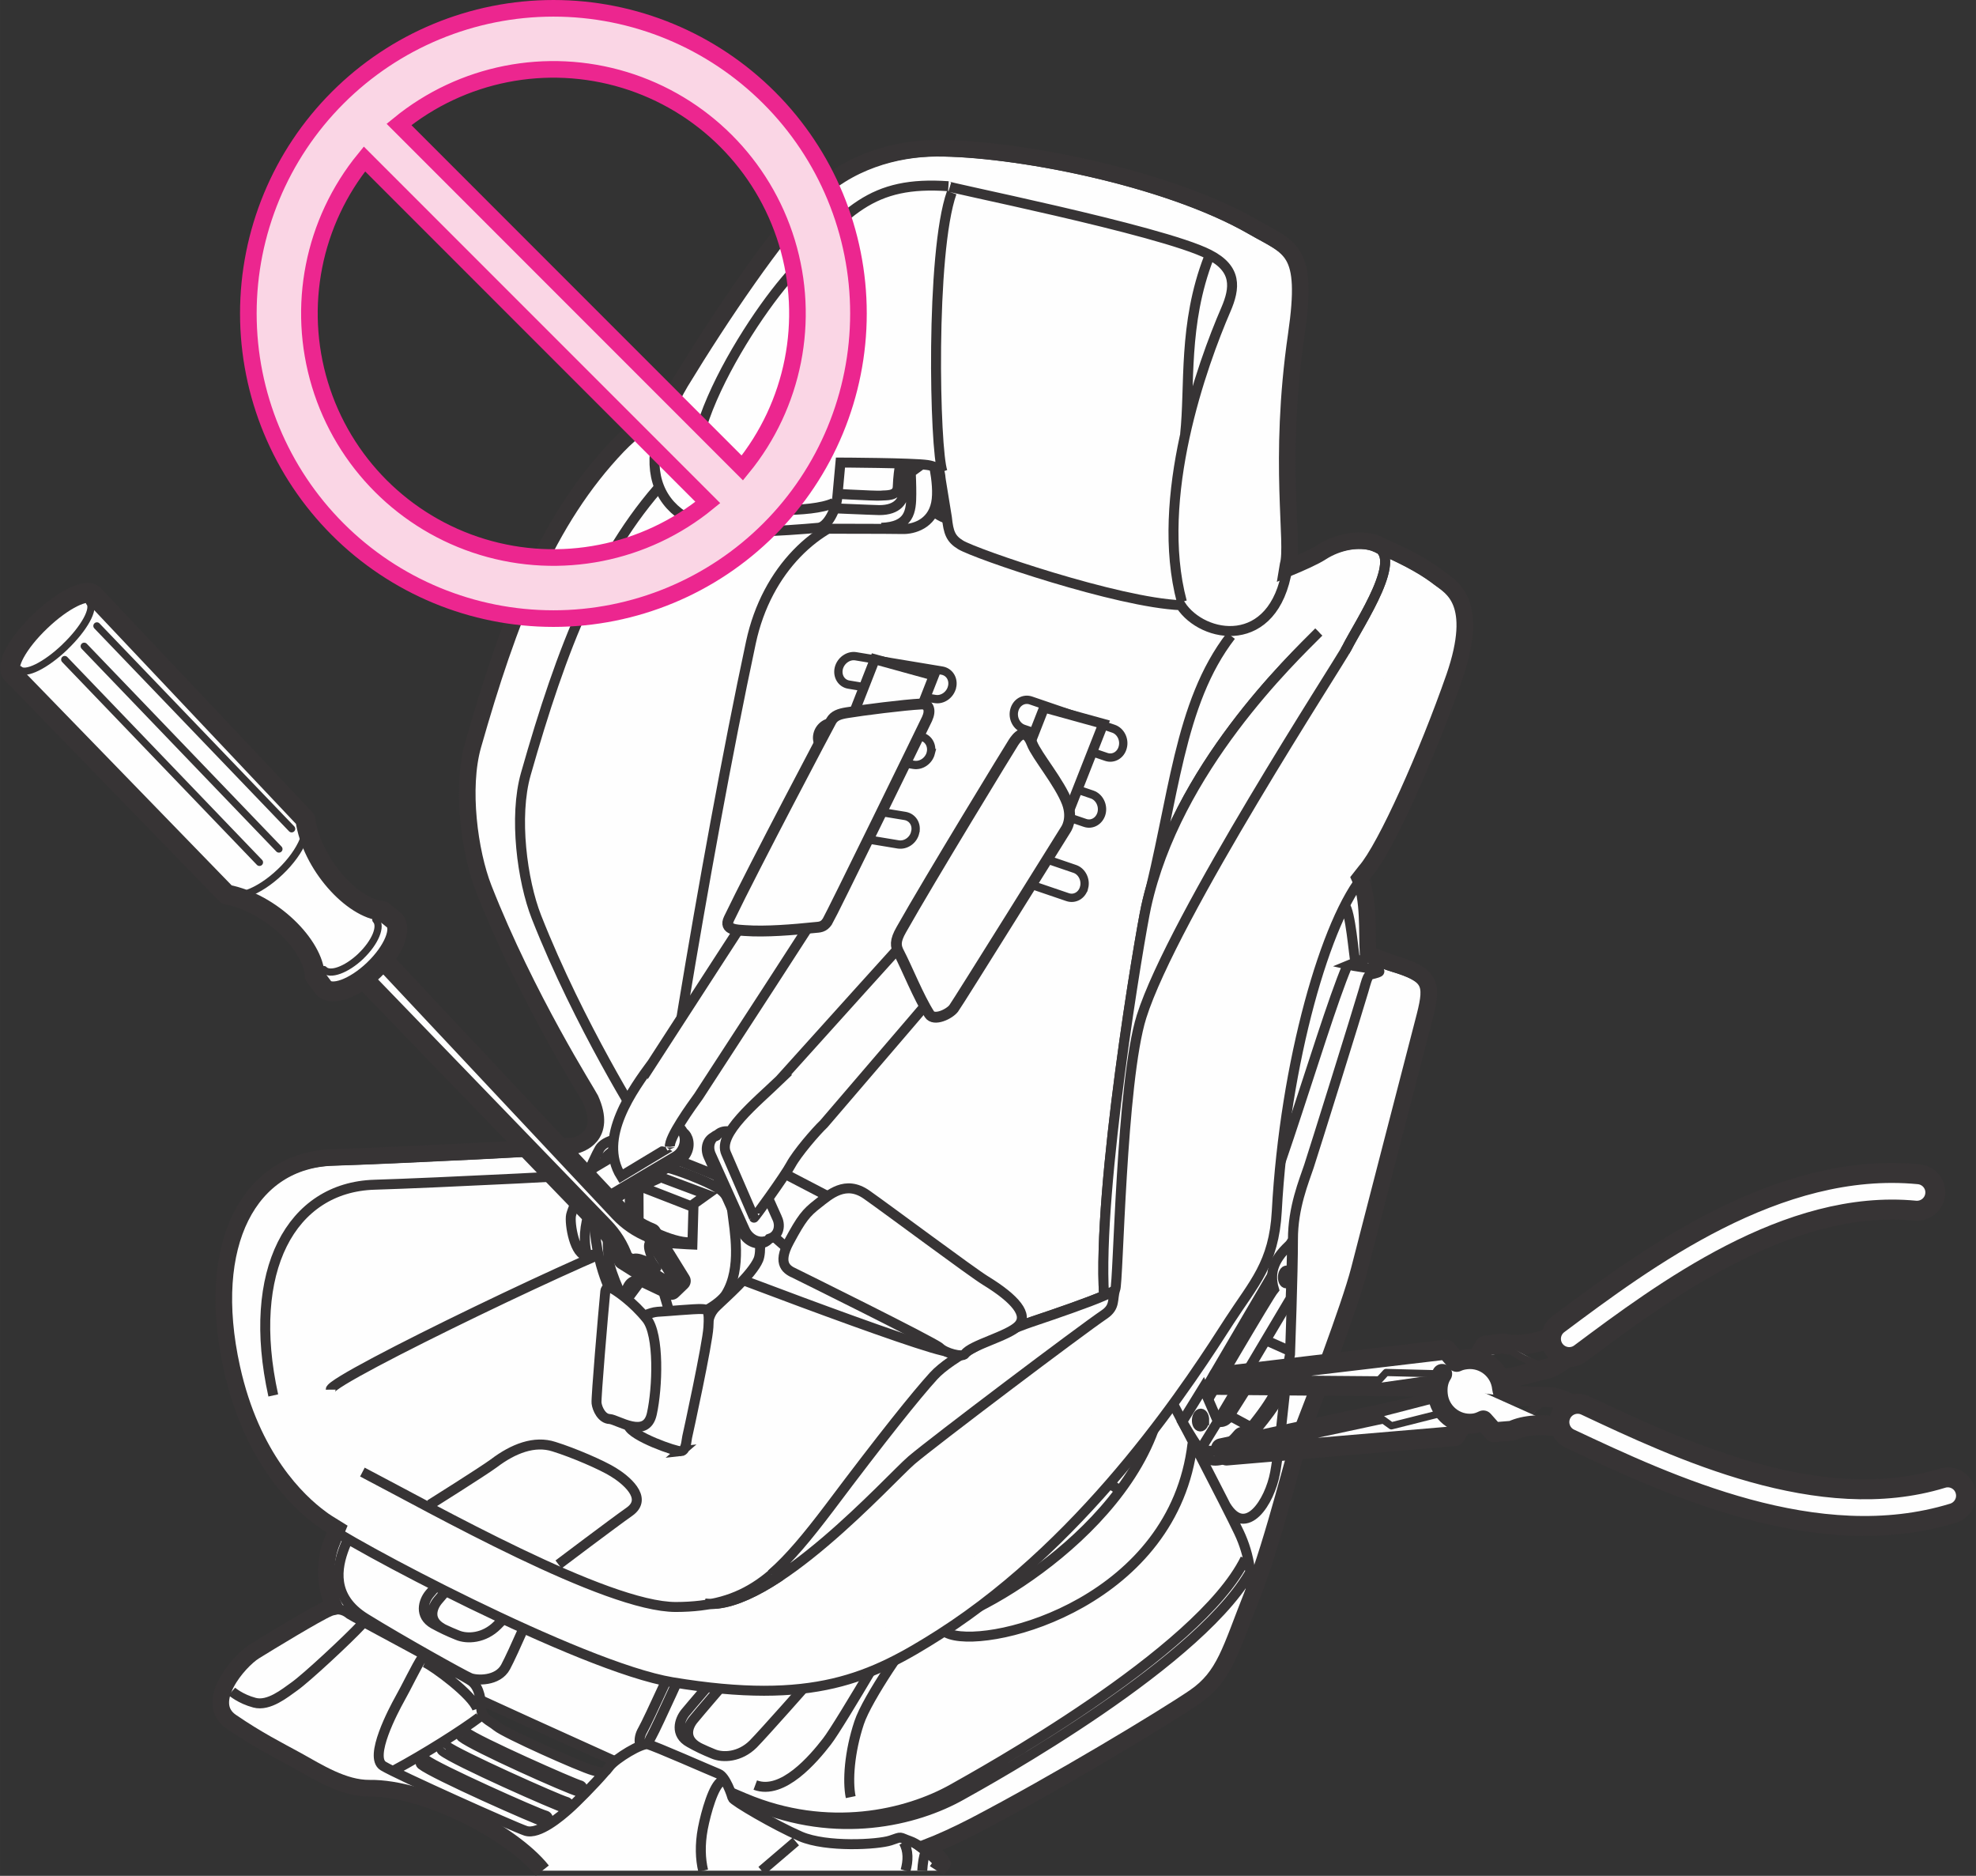
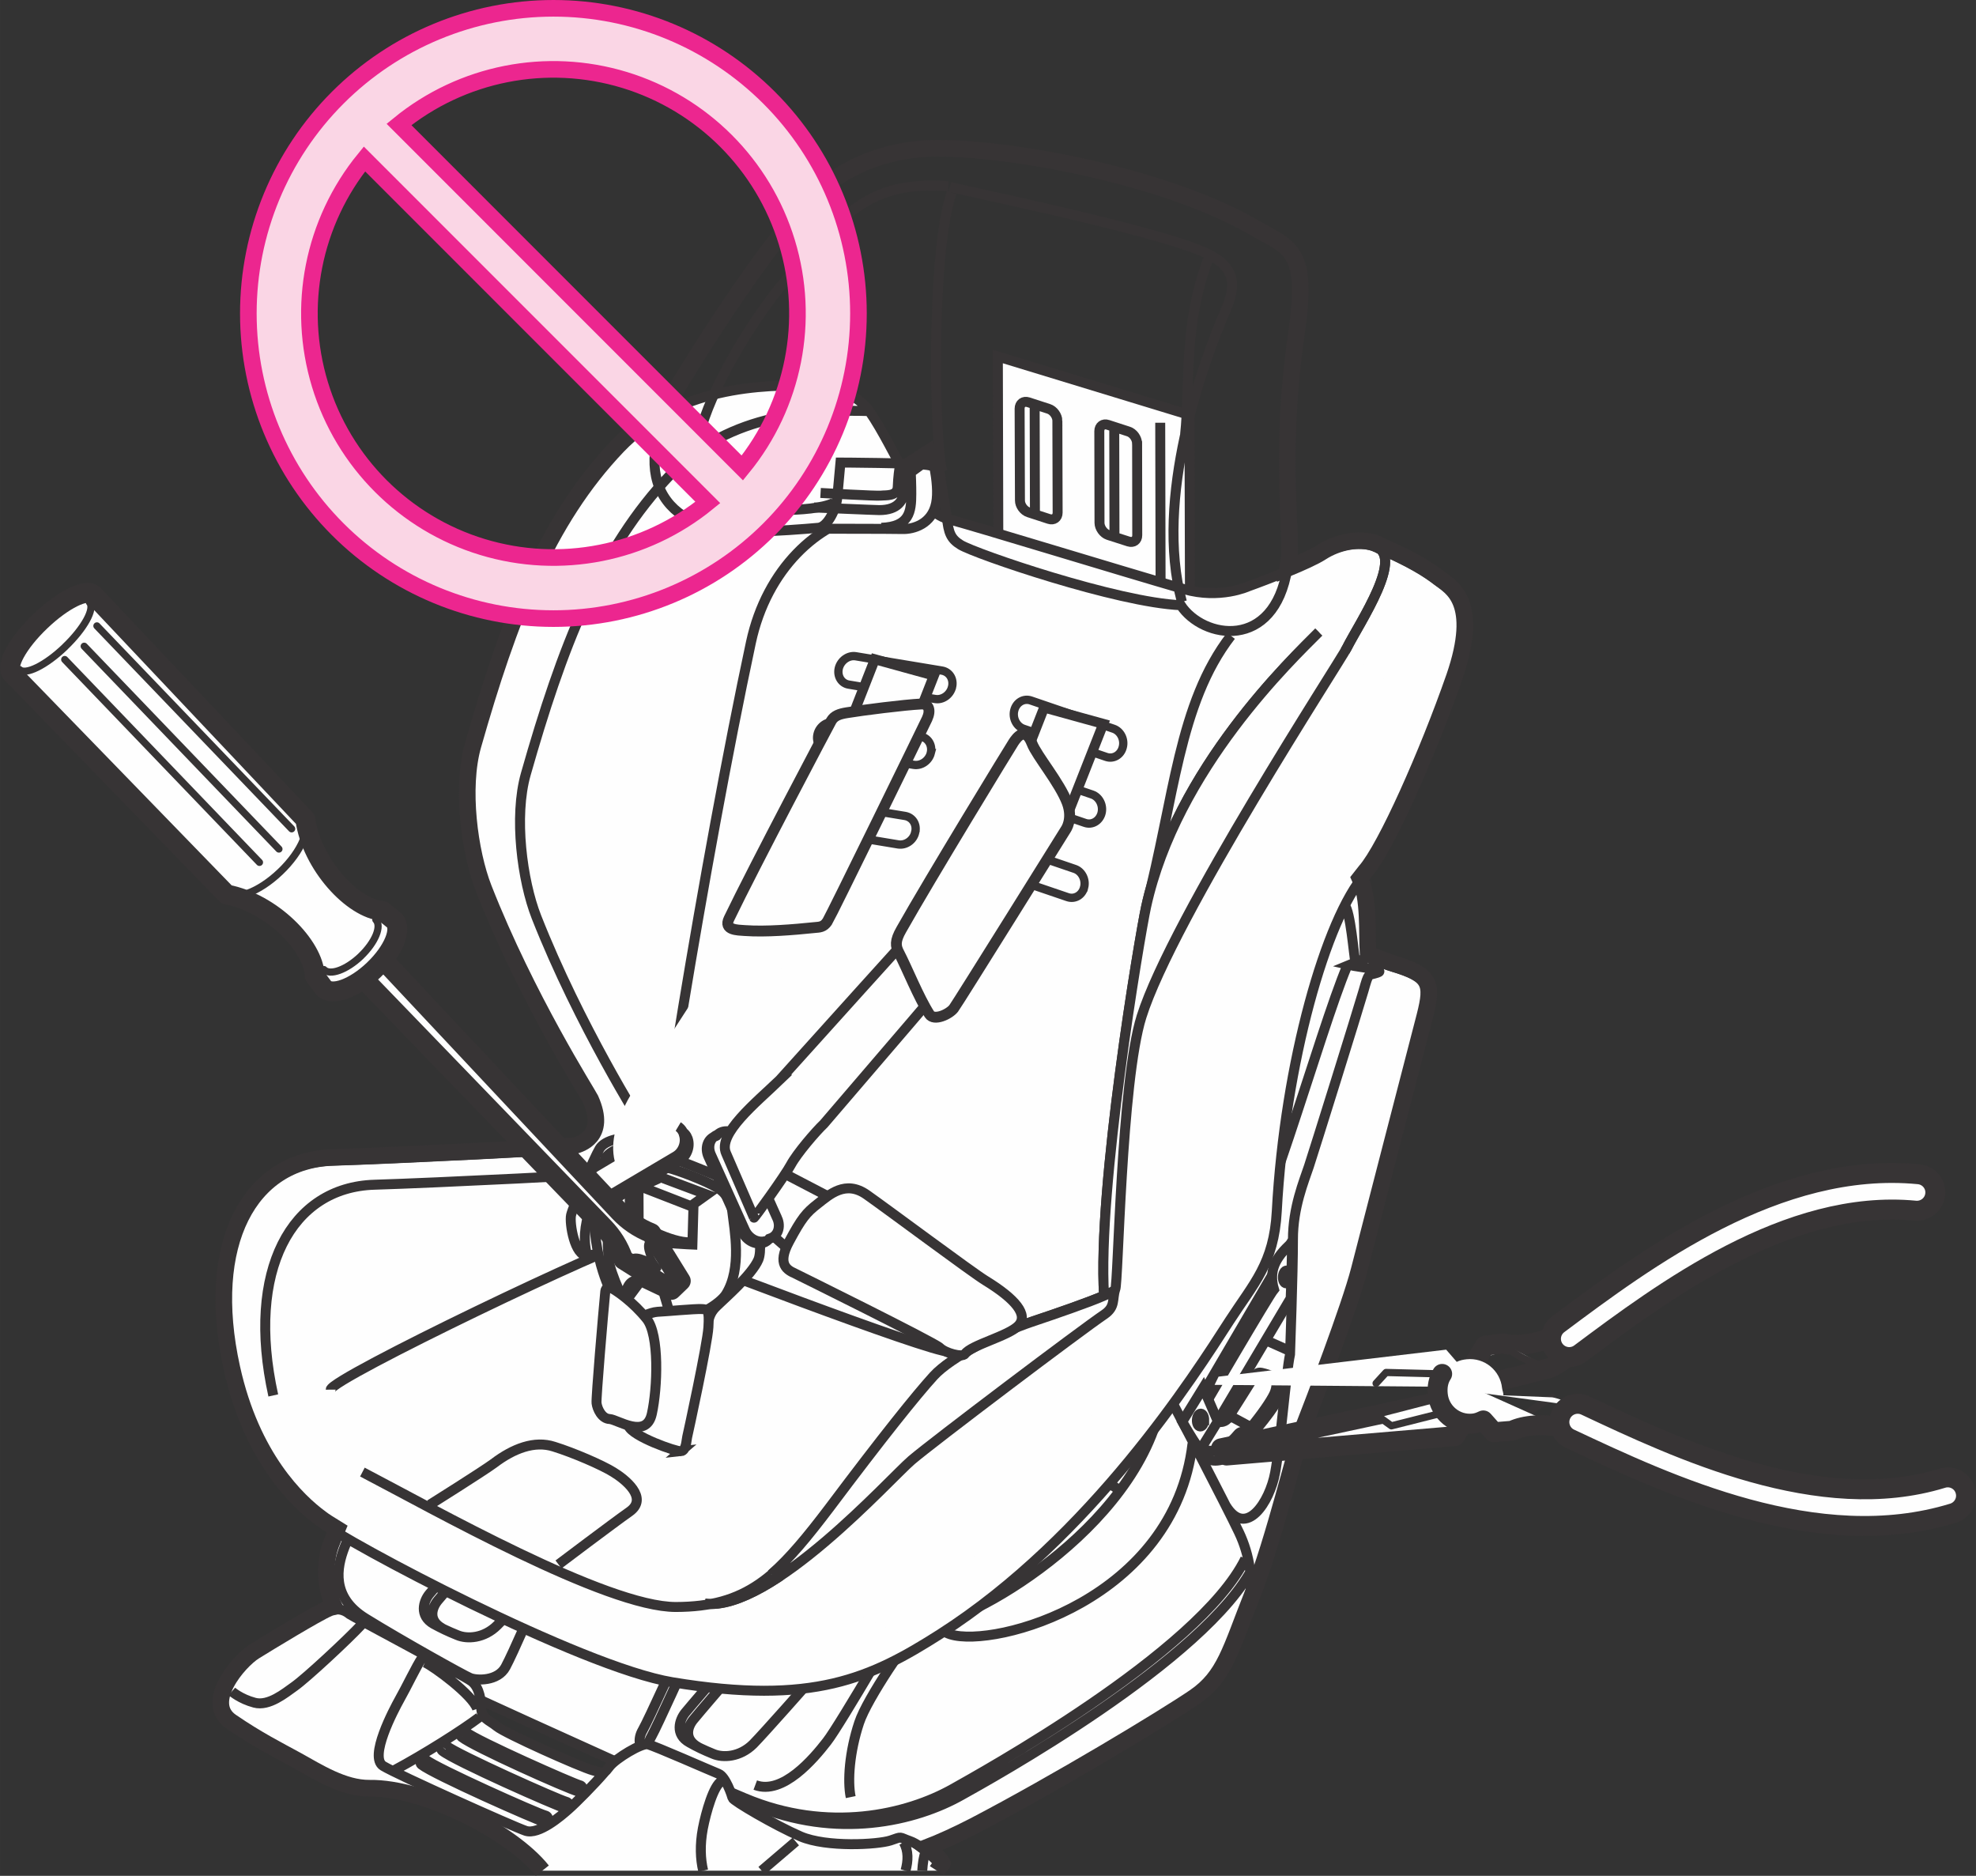
<svg xmlns="http://www.w3.org/2000/svg" xml:space="preserve" width="20.988mm" height="19.92mm" version="1.1" style="shape-rendering:geometricPrecision; text-rendering:geometricPrecision; image-rendering:optimizeQuality; fill-rule:evenodd; clip-rule:evenodd" viewBox="0 0 1034.94 982.28">
  <rect x="0" y="0" width="1034.94" height="982.28" fill="#333333" stroke="none" />
  <defs>
    <style type="text/css">
   
    .str0 {stroke:#373435;stroke-width:5.22;stroke-miterlimit:4}
    .str2 {stroke:#373435;stroke-width:4.35;stroke-miterlimit:4}
    .str6 {stroke:#373435;stroke-width:5.69;stroke-miterlimit:4}
    .str1 {stroke:#373435;stroke-width:8.7;stroke-miterlimit:4}
    .str7 {stroke:#EC268F;stroke-width:8.7;stroke-miterlimit:4}
    .str3 {stroke:#373435;stroke-width:10.44;stroke-linecap:round;stroke-linejoin:round;stroke-miterlimit:4}
    .str5 {stroke:#373435;stroke-width:3.76;stroke-linecap:round;stroke-linejoin:round;stroke-miterlimit:4}
    .str4 {stroke:#373435;stroke-width:3.78;stroke-linecap:round;stroke-linejoin:round;stroke-miterlimit:4}
    .fil1 {fill:none;fill-rule:nonzero}
    .fil0 {fill:#FEFEFE;fill-rule:nonzero}
    .fil2 {fill:#FAD6E5;fill-rule:nonzero}
   
  </style>
  </defs>
  <g id="Слой_x0020_1">
    <path class="fil0" d="M622.99 217.31l-100.36 -30.61 0.33 130.8c0,0 64.75,20.77 76.51,24.7 11.8,4.02 23.83,-10.28 23.83,-10.28l-0.31 -114.61z" />
    <path class="fil1 str0" d="M622.99 217.31l-100.36 -30.61 0.33 130.8c0,0 64.75,20.77 76.51,24.7 11.8,4.02 23.83,-10.28 23.83,-10.28l-0.31 -114.61zm-69.18 3.08c-0.02,-2.64 -2.07,-5.48 -4.54,-6.28l-10.7 -3.48c-2.47,-0.8 -4.54,0.68 -4.54,3.36l0.17 48.04c-0.02,2.65 2.04,5.45 4.54,6.25l10.66 3.48c2.49,0.8 4.54,-0.64 4.54,-3.32l-0.14 -48.05zm-11.9 -7.73l0.14 56.29m53.51 -36.74c-0.05,-2.68 -2.07,-5.52 -4.61,-6.28l-10.66 -3.46c-2.51,-0.85 -4.51,0.68 -4.52,3.27l0.1 48.08c0.03,2.59 2.05,5.48 4.56,6.32l10.67 3.43c2.55,0.8 4.56,-0.68 4.54,-3.31l-0.07 -48.04zm-11.97 -7.76l0.12 56.28m23.96 -59.36l0.26 115.06" />
    <path class="fil0" d="M372.19 679.84l-175.23 78.58c-9.37,15.15 -20.65,43.7 -23.74,51.33 -5.53,13.87 -4.3,40.69 22.51,54.33 26.76,13.74 221.21,101.12 237.89,107.65 16.61,6.42 34.06,7.95 76.23,-14.04 42.83,-22.3 99.59,-56.49 115.49,-67.33 15.86,-10.91 18.75,-24.62 30.2,-53.6 11.5,-28.98 22.93,-78.14 27.26,-88.98 4.31,-10.82 23.71,-61.55 28.74,-81.04 4.99,-19.56 29.71,-115.04 34.36,-133.15 4.38,-17.05 3.17,-21.52 -16.68,-27.43 -0.75,-0.16 -9.69,-3.32 -13.06,-5.04 -0.87,-15.19 2.09,-43.69 -12.77,-47.32 -68.78,-16.82 -218.68,-7.05 -218.68,-7.05l-112.5 233.09z" />
    <path class="fil1 str0" d="M372.19 679.84l-175.23 78.58c-9.37,15.15 -20.65,43.7 -23.74,51.33 -5.53,13.87 -4.3,40.69 22.51,54.33 26.76,13.74 221.21,101.12 237.89,107.65 16.61,6.42 34.06,7.95 76.23,-14.04 42.83,-22.3 99.59,-56.49 115.49,-67.33 15.86,-10.91 18.75,-24.62 30.2,-53.6 11.5,-28.98 22.93,-78.14 27.26,-88.98 4.31,-10.82 23.71,-61.55 28.74,-81.04 4.99,-19.56 29.71,-115.04 34.36,-133.15 4.38,-17.05 3.17,-21.52 -16.68,-27.43 -0.75,-0.16 -9.69,-3.32 -13.06,-5.04 -0.87,-15.19 2.09,-43.69 -12.77,-47.32 -68.78,-16.82 -218.68,-7.05 -218.68,-7.05l-112.5 233.09zm343.19 -178.12l-8.72 3.6c5.1,1.2 19.83,2.39 14.77,4.04 -5.08,1.72 -4.4,-0.59 -7.29,9.51 -2.96,10.2 -26.04,84.23 -28.58,91.85 -2.51,7.6 -8.44,21.59 -8.37,38.41 0.03,16.96 -1.53,60.09 -1.53,60.09 -2.13,10.07 -4.96,46.54 -7.8,61.92 -2.82,15.36 -15.22,34.62 -25.83,17.36m35.16 -139.36l-57.32 97.85m85.71 -241.18c-14.7,34.65 -45.07,147.14 -64.24,170.48m-31.78 50.09c1.93,2.55 33.61,63.82 39.32,75.95 5.76,12.11 7.72,25.73 5.18,38.17m-44.5 -114.12c-7.79,70.35 -99.02,121.47 -119.63,123.42 -6.58,0.59 -13.4,-9.77 -13.4,-9.77 0,0 -36.46,63.07 -43.45,71.95 -6.99,9.03 -23.14,28.13 -37.51,22.77m229.02 -178.83c-9.67,81.81 -103.47,107.21 -126.77,99.92 -5.71,-1.8 -11.15,-7.27 -11.15,-7.27m165.57 -32.32c-24.36,49.54 -140.32,113.18 -153.14,120.45 -24.09,13.57 -65.48,23.36 -109.04,4.94 -19.61,-8.36 -45.28,-18.99 -50.4,-22.32 -5.08,-3.36 -5.93,-8.47 -3.01,-13.46 2.99,-5.17 19.39,-41.49 19.39,-41.49m300.73 -44.78c-24.42,49.54 -140.26,113.24 -153.16,120.45 -24.04,13.59 -65.46,23.48 -109.07,4.94 -19.57,-8.31 -45.28,-18.89 -50.36,-22.28 -5.04,-3.38 -5.91,-8.42 -2.95,-13.48 2.92,-5.13 19.33,-41.53 19.33,-41.53m-167.11 -87.19c0,0 -9.34,20.42 -13.05,29.78 -4.1,10.63 -7.03,26.03 11,37.18 18.6,11.51 51.65,29.94 54.85,31.21 3.22,1.34 14.42,1.93 18.56,-5.79 4.14,-7.71 14.69,-32.37 14.69,-32.37m-38.99 -24.11c0,0 -12.35,14.37 -15.61,18.27 -3.13,3.76 -5.46,11.36 2.17,15.69 4.07,2.21 7.45,3.86 12.53,5.9 5.03,2.12 13.9,1.76 20.84,-5.19 5.95,-5.88 17.71,-19.03 17.71,-19.03m-33.21 -12.19c0,0 -12.33,14.32 -15.6,18.22 -3.15,3.81 -5.31,10.37 2.28,14.59m142.82 25.96c0,0 -12.3,14.27 -15.53,18.21 -3.12,3.85 -5.5,11.42 2.14,15.61 4.05,2.31 7.43,3.92 12.53,6 5.04,2.15 13.95,1.74 20.91,-5.17 5.85,-5.95 29.52,-32.77 29.52,-32.77m-45.11 1.51c0,0 -12.33,14.32 -15.57,18.28 -3.19,3.74 -5.36,10.3 2.28,14.55m140.6 -102.86c10.99,3.62 20.06,5.88 23.43,6.07 3.41,0.21 9.13,3.17 9.55,6.28m-1.65 2.15c0,0 -9.55,-5.22 -12.73,-6.1 -3.15,-0.89 -6.52,-2.28 -9.26,0.92 -2.75,3.11 -22.41,27.26 -22.41,27.26m92.44 -68.68c-2.52,-2.11 -21.38,-13.06 -24.13,-14.11 -2.75,-1.08 -13.99,-5.08 -19.21,-3.57m-61.39 90.32c-4.53,5.08 -26.58,36.48 -30.9,49.63 -5.06,15.27 -6.14,30.46 -4.4,38.9m229.58 -233.8l-11.74 -5.24" />
    <path class="fil0" d="M667.26 675.16c-2.7,-9.19 0.1,-16.34 9.51,-24.49 0,0 -0.63,29.7 -0.81,29.23l-40.57 68.26 -5.24 -10.91c0,0 34.18,-58.57 37.11,-62.09z" />
    <path class="fil1 str0" d="M667.26 675.16c-2.7,-9.19 0.1,-16.34 9.51,-24.49 0,0 -0.63,29.7 -0.81,29.23l-40.57 68.26 -5.24 -10.91c0,0 34.18,-58.57 37.11,-62.09z" />
    <path class="fil0" d="M643.36 742.3c0,0 12.63,-19.92 13.65,-21.64 1.08,-1.63 2.11,-2.31 4.42,-1.63 2.33,0.64 2.56,0.64 4.91,1.63 2.33,1.08 5.5,6.75 2.57,12.84 -2.97,6.19 -17.1,22.51 -20.69,26.34 -3.57,3.79 -11.16,6.37 -15.22,4.31 -3.97,-2.21 -13.76,-19.7 -13.76,-19.7l10.96 -17.76 7.74 17.83c4.09,0.78 5.41,-2.22 5.41,-2.22z" />
    <path class="fil1 str0" d="M643.36 742.3c0,0 12.63,-19.92 13.65,-21.64 1.08,-1.63 2.11,-2.31 4.42,-1.63 2.33,0.64 2.56,0.64 4.91,1.63 2.33,1.08 5.5,6.75 2.57,12.84 -2.97,6.19 -17.1,22.51 -20.69,26.34 -3.57,3.79 -11.16,6.37 -15.22,4.31 -3.97,-2.21 -13.76,-19.7 -13.76,-19.7l10.96 -17.76 7.74 17.83c4.09,0.78 5.41,-2.22 5.41,-2.22zm23.38 -20.65c2.28,1.09 2.26,4.65 0.63,8.24 -1.79,3.87 -6.94,11.22 -12.16,17.47 -3.22,3.76 -4.77,1.08 -6.98,3.79 -7.58,9.17 -16.66,11.29 -21.41,4.86m28.39 -8.65l-10.59 -5.72m-15.05 16.07l7.81 -12.66" />
    <path class="fil0" d="M630.71 743.72c0.03,-1.84 -0.72,-3.41 -1.78,-3.48 -1.05,0 -1.97,1.43 -2.05,3.32 -0.1,1.83 0.66,3.39 1.76,3.43 1.05,0.05 1.93,-1.39 2.07,-3.27z" />
    <path class="fil1 str0" d="M630.71 743.72c0.03,-1.84 -0.72,-3.41 -1.78,-3.48 -1.05,0 -1.97,1.43 -2.05,3.32 -0.1,1.83 0.66,3.39 1.76,3.43 1.05,0.05 1.93,-1.39 2.07,-3.27z" />
    <path class="fil0" d="M675.75 668.78c0.07,-1.88 -0.73,-3.39 -1.78,-3.48 -1.06,-0.05 -1.96,1.44 -2.05,3.3 -0.08,1.9 0.7,3.45 1.79,3.45 1.04,0.07 1.98,-1.38 2.03,-3.27z" />
    <path class="fil1 str0" d="M675.75 668.78c0.07,-1.88 -0.73,-3.39 -1.78,-3.48 -1.06,-0.05 -1.96,1.44 -2.05,3.3 -0.08,1.9 0.7,3.45 1.79,3.45 1.04,0.07 1.98,-1.38 2.03,-3.27z" />
    <path class="fil0" d="M714.82 457.8c-20.18,23.14 -41.91,98.41 -46.1,176.52 -1.48,27.38 -12.06,37.69 -24.79,57.35 -17.9,27.82 -71.93,113.07 -151.54,164.01 -36.12,22.98 -66.33,37.49 -140.27,25.22 -48.2,-8 -171.18,-73.5 -184.49,-84.21 -12.13,-8.93 -36.17,-31.71 -46.48,-78.59 -14.49,-65.32 9.29,-109.01 53.02,-110.33 31.26,-0.96 124.91,-5.6 126.83,-6.23 1.92,-0.68 16.84,-4.52 7.85,-24.35 -1.16,-2.68 -33.33,-52.98 -55.89,-110.36 -7.45,-18.94 -11.93,-52.45 -5.59,-74.79 18.84,-66.24 38.71,-117.92 75.88,-156.9 31.14,-32.67 75.62,-33.97 104.1,-33.17 5.44,0.16 20.7,2.87 27.92,13.31 14.63,21.14 24.2,52.08 41.44,56.57 14.05,3.67 88.67,26.61 123.53,36.69 18.72,5.36 33.47,-1.44 33.47,-1.44 0,0 29.19,-10.49 38.03,-16.23 8.86,-5.73 20.01,-7.43 27.57,-4.87 18.95,7.9 28.03,13.65 34.22,18.48 6.09,4.69 21.55,12.14 7.72,51.91 -13.81,39.77 -35.8,89.22 -46.45,101.42z" />
    <path class="fil1 str0" d="M714.82 457.8c-20.18,23.14 -41.91,98.41 -46.1,176.52 -1.48,27.38 -12.06,37.69 -24.79,57.35 -17.9,27.82 -71.93,113.07 -151.54,164.01 -36.12,22.98 -66.33,37.49 -140.27,25.22 -48.2,-8 -171.18,-73.5 -184.49,-84.21 -12.13,-8.93 -36.17,-31.71 -46.48,-78.59 -14.49,-65.32 9.29,-109.01 53.02,-110.33 31.26,-0.96 124.91,-5.6 126.83,-6.23 1.92,-0.68 16.84,-4.52 7.85,-24.35 -1.16,-2.68 -33.33,-52.98 -55.89,-110.36 -7.45,-18.94 -11.93,-52.45 -5.59,-74.79 18.84,-66.24 38.71,-117.92 75.88,-156.9 31.14,-32.67 75.62,-33.97 104.1,-33.17 5.44,0.16 20.7,2.87 27.92,13.31 14.63,21.14 24.2,52.08 41.44,56.57 14.05,3.67 88.67,26.61 123.53,36.69 18.72,5.36 33.47,-1.44 33.47,-1.44 0,0 29.19,-10.49 38.03,-16.23 8.86,-5.73 20.01,-7.43 27.57,-4.87 18.95,7.9 28.03,13.65 34.22,18.48 6.09,4.69 21.55,12.14 7.72,51.91 -13.81,39.77 -35.8,89.22 -46.45,101.42zm-378.23 192.26c18.33,7.45 149.61,57.81 160.39,57.76m-162.86 -58.56c-10.8,0.85 -160.95,72.65 -160.93,78.44m167.58 -79.27c-0.07,-21.66 28.06,-197.59 52.52,-311.98 8.33,-38.9 35.37,-62.77 60.71,-67.33m124.94 409.04c2.87,-1.31 4.77,-2.31 5.15,-2.96 1.67,-2.47 3.01,-108.6 13.78,-142.86 16.23,-51.56 104.45,-186.75 107.49,-192.96 6.63,-13.22 31.5,-49.6 13.97,-53.39m-529.52 484.86c36.58,19.03 127.67,70.72 164.2,70.65 36.56,-0.12 52.83,-14.72 80.91,-52.14 28.18,-37.51 45.52,-59.16 54.69,-69.03 9.05,-9.99 33.96,-22.51 51.35,-28.43 12.99,-4.31 29.61,-10.07 37.98,-13.76m21.35 -203.36c14.8,-56.52 16.91,-106.27 44.41,-141.85m-60.61 342.25c-1.7,5.2 0.28,9.08 -5.74,13.15 -12.18,8.21 -89.76,66.77 -100.9,76.28 -11.27,9.62 -73.65,79.38 -108.24,75.14m321.52 -508.77c-13.81,13.92 -74.52,71.39 -90.44,143.8 -3.38,15.53 -25.63,147.49 -22.02,203.69m-241.36 -88.03c-1.22,-2.62 -33.38,-52.97 -55.96,-110.29 -7.44,-18.95 -11.91,-52.52 -5.55,-74.82 18.84,-66.23 38.67,-117.96 75.92,-156.93 31.11,-32.58 75.55,-33.94 103.98,-33.14m-312.17 515.46c-14.42,-65.36 9.32,-109.05 53.04,-110.34 31.35,-0.92 124.96,-5.6 126.85,-6.19m386.87 -110.57c-0.82,-3.08 -2.52,-26.56 -5.64,-29.64" />
    <path class="fil0" d="M426.99 276.88c0,0 40.22,0 45.74,0.15 5.53,0.16 15.31,-2.52 17.55,-13.46 2.16,-10.63 -3.23,-28.91 -3.23,-28.91l-15.93 10.24c0,0 -0.75,4.91 -0.92,10.02 -0.16,5.17 -6.49,4.31 -8.68,4.61 -2.19,0.32 -31.75,-1.39 -31.75,-1.39l-2.77 18.74z" />
    <path class="fil1 str0" d="M426.99 276.88c0,0 40.22,0 45.74,0.15 5.53,0.16 15.31,-2.52 17.55,-13.46 2.16,-10.63 -3.23,-28.91 -3.23,-28.91l-15.93 10.24c0,0 -0.75,4.91 -0.92,10.02 -0.16,5.17 -6.49,4.31 -8.68,4.61 -2.19,0.32 -31.75,-1.39 -31.75,-1.39m42.13 -11.67c0,0 8.33,20.68 -11.41,20.65 -2.24,0 -34.15,-1.39 -34.15,-1.39m44.78 -20.82l5.81 2.54 11.29 -8.22m-11.2 7.95c0,0 0.33,7.62 0.28,11.51 -0.03,9.19 -0.89,17.14 -15.69,17.69" />
-     <path class="fil0" d="M655.63 120.38c20.02,11.51 29.55,11.31 23.01,56.57 -9.78,66.91 -0.92,109.4 -4.4,120.74 -6.97,43.34 -44.24,36.9 -55.82,19.22 -33.16,-1.36 -107.51,-26.82 -115.32,-31.61 -5.18,-3.17 -6.33,-6.4 -7.15,-14.26l-3.15 -19.41c-0.63,-3.31 0.52,-7.03 -7.14,-8.14 -7.65,-1.11 -45.47,-1.27 -45.47,-1.27 0,0 -1.27,13.81 -1.71,18.75 -0.47,4.87 -4.73,14.94 -9.9,15.41 -7.03,0.64 -22.34,1.88 -36.14,2.05 -46.53,0.5 -64.21,-30.71 -36.37,-76.53 21.59,-35.61 49.82,-77.03 68.79,-96.56 18.53,-19.15 44.15,-25.96 65.18,-26.03 40.05,-0.23 120.05,14.79 165.58,41.06z" />
    <path class="fil1 str0" d="M655.63 120.38c20.02,11.51 29.55,11.31 23.01,56.57 -9.78,66.91 -0.92,109.4 -4.4,120.74 -6.97,43.34 -44.24,36.9 -55.82,19.22 -33.16,-1.36 -107.51,-26.82 -115.32,-31.61 -5.18,-3.17 -6.33,-6.4 -7.15,-14.26l-3.15 -19.41c-0.63,-3.31 0.52,-7.03 -7.14,-8.14 -7.65,-1.11 -45.47,-1.27 -45.47,-1.27 0,0 -1.27,13.81 -1.71,18.75 -0.47,4.87 -4.73,14.94 -9.9,15.41 -7.03,0.64 -22.34,1.88 -36.14,2.05 -46.53,0.5 -64.21,-30.71 -36.37,-76.53 21.59,-35.61 49.82,-77.03 68.79,-96.56 18.53,-19.15 44.15,-25.96 65.18,-26.03 40.05,-0.23 120.05,14.79 165.58,41.06zm-157.18 -19.5c-11.18,31.73 -8.96,134.45 -4.82,146.13m139.53 -112.27c-13.65,35.17 -9.7,67.48 -12.46,92.78m-1.69 87.62c-14.58,-54.57 10.8,-124.68 23,-152.9 5.01,-11.55 5.9,-21.5 -8.79,-28.98 -25.07,-12.9 -142.84,-36.13 -136.5,-35.75 -39.94,-2.79 -53.86,12.19 -85.38,49.45 -26.88,31.7 -78.46,119.56 -22.18,119.6 3.27,0.03 35.19,2.51 47.44,-3.17" />
    <path class="fil0" d="M132.87 866.47c-8.16,5.17 -26.86,26.67 -12.04,36.81 14.07,9.64 24.36,14.68 34.25,20.16 10.99,6.08 24.4,14.7 38.17,14.6 27.78,-0.32 72.04,21.73 89.12,41.55l209.12 0c0.54,-0.69 1.11,-1.36 1.74,-1.99 0.92,-0.92 -10.3,-11.29 -16.58,-13.5 -6.26,-2.19 -3.69,-2.56 -10.28,-0.33 -6.58,2.15 -33.42,3.72 -47.04,-2.11 -13.55,-5.88 -35.28,-18.66 -35.66,-20.14 -0.35,-1.41 -3.6,-11.17 -7.27,-12.65 -3.67,-1.43 -33.83,-14.77 -37.12,-15.45 -3.27,-0.76 -16.61,7.34 -19.88,11.43 -3.32,4.02 -2.24,4.02 -8.84,2.23 -6.63,-1.84 -45.98,-19.43 -50.36,-23.07 -4.44,-3.6 -8,-3.95 -8.18,-9.83 -0.07,-2.92 -0.59,-10.4 -5.03,-13.76 -4.35,-3.27 -62.38,-34.04 -63.84,-35.09 -1.48,-1.2 -5.13,-4.12 -11.41,-1.51 -6.24,2.59 -30.91,17.74 -38.86,22.65z" />
    <path class="fil1 str0" d="M132.87 866.47c-8.16,5.17 -26.86,26.67 -12.04,36.81 14.07,9.64 24.36,14.68 34.25,20.16 10.99,6.08 24.4,14.7 38.17,14.6 27.78,-0.32 72.04,21.73 89.12,41.55m209.12 0c0.54,-0.69 1.11,-1.36 1.74,-1.99 0.92,-0.92 -10.3,-11.29 -16.58,-13.5 -6.26,-2.19 -3.69,-2.56 -10.28,-0.33 -6.58,2.15 -33.42,3.72 -47.04,-2.11 -13.55,-5.88 -35.28,-18.66 -35.66,-20.14 -0.35,-1.41 -3.6,-11.17 -7.27,-12.65 -3.67,-1.43 -33.83,-14.77 -37.12,-15.45 -3.27,-0.76 -16.61,7.34 -19.88,11.43 -3.32,4.02 -2.24,4.02 -8.84,2.23 -6.63,-1.84 -45.98,-19.43 -50.36,-23.07 -4.44,-3.6 -8,-3.95 -8.18,-9.83 -0.07,-2.92 -0.59,-10.4 -5.03,-13.76 -4.35,-3.27 -62.38,-34.04 -63.84,-35.09 -1.48,-1.2 -5.13,-4.12 -11.41,-1.51 -6.24,2.59 -30.91,17.74 -38.86,22.65m245.07 66.25c-4.17,2.07 -8.19,16.3 -9.83,24.79 -1.61,8.59 -1.27,15.97 0.17,22.08m105.97 0c1.42,-5.1 1.64,-10.46 -0.94,-14.89m11.38 5.04c-0.87,2.5 -1.42,5.83 -1.66,9.85m-232.03 -80.32c-9.01,6.8 -28.68,19.26 -44.43,27.69m14.51 -58.88c-2.94,4.28 -8.31,15.64 -11.69,21.55 -3.34,6.01 -16.3,30.5 -8.68,35.14 7.6,4.63 68.32,31.85 74.61,33.94 6.83,2.28 18.63,-7.91 22.34,-11.2 4.16,-3.63 13.63,-13.22 19.06,-19.55m-195.3 -42.24c0,0 4.45,3.94 11.91,5.91 7.45,1.97 15.85,-4.98 20.8,-8.49 6.35,-4.47 28.22,-24.84 35.19,-32.36m33.25 19.78c4.49,2 24.84,16.82 27.36,24.27m166.85 69.5l-17.86 15.26m-178.44 -57.95c-0.57,0.73 -0.41,1.86 0.25,2.42 6.52,5.18 60.22,28.93 64.19,29.94 0.87,0.23 1.81,-0.33 2.04,-1.22 0.23,-0.94 -0.33,-1.82 -1.29,-2.07 -4.23,-1.04 -57.11,-24.67 -62.8,-29.31 -0.75,-0.63 -1.78,-0.47 -2.39,0.25m10.94 -7.18c-0.63,0.71 -0.47,1.76 0.25,2.36 6.47,5.27 60.19,28.99 64.15,29.96 0.89,0.21 1.79,-0.35 2.04,-1.23 0.23,-0.87 -0.32,-1.83 -1.24,-2.04 -4.26,-1.08 -57.11,-24.7 -62.83,-29.3 -0.73,-0.61 -1.76,-0.52 -2.37,0.25m10.16 -7.24c-0.58,0.76 -0.45,1.81 0.22,2.37 6.21,5.02 55.79,27.21 61.13,28.53 0.94,0.16 1.84,-0.35 2.05,-1.2 0.21,-0.96 -0.28,-1.86 -1.27,-2.07 -3.6,-0.92 -53.77,-23.07 -59.76,-27.87 -0.73,-0.56 -1.76,-0.47 -2.38,0.24" />
    <path class="fil0" d="M403.95 824.39c9.57,-8.31 18.98,-19.68 30.39,-34.74 28.1,-37.42 45.49,-59.08 54.57,-69.06 9.13,-10.05 34.01,-22.51 51.44,-28.39 12.92,-4.35 29.57,-10.07 37.91,-13.71 -3.6,-56.21 18.64,-188.16 22.02,-203.69 15.92,-72.4 76.63,-129.88 90.44,-143.8l40.84 29.37 -105.73 316.44 -151.05 180.45 -70.84 -32.86z" />
    <path class="fil1 str0" d="M690.73 331c-13.81,13.92 -74.52,71.39 -90.44,143.8 -3.38,15.53 -25.63,147.49 -22.02,203.69 -8.33,3.63 -24.98,9.36 -37.91,13.71 -17.43,5.88 -42.31,18.33 -51.44,28.39 -9.08,9.99 -26.48,31.64 -54.57,69.06 -11.41,15.06 -20.82,26.43 -30.39,34.74m174.99 -146.23c2.87,-1.31 4.77,-2.31 5.15,-2.96 1.67,-2.47 3.01,-108.6 13.78,-142.86 16.23,-51.56 104.45,-186.75 107.49,-192.96 6.63,-13.22 31.5,-49.6 13.97,-53.39m-135.24 389.2c-1.7,5.2 0.28,9.08 -5.74,13.15 -12.18,8.21 -89.76,66.77 -100.9,76.28 -11.27,9.62 -73.65,79.38 -108.24,75.14m-144.09 -51.82c0,0 27.9,-17.52 33.47,-21.64 10.28,-7.79 21.36,-12.07 31.57,-8.75 10.28,3.2 25.04,9.58 30.98,13.27 5.9,3.55 18.82,13.55 8.51,20.79 -8.66,6.1 -37.14,27.61 -37.14,27.61" />
    <path class="fil1 str1" d="M761.65 354.74c13.76,-39.82 -1.62,-47.27 -7.79,-51.96 -5.79,-4.49 -14.3,-9.91 -31.07,-17.15 -0.81,-0.61 -1.82,-1.08 -3.06,-1.38 -7.64,-2.51 -18.7,-0.78 -27.61,4.94 -3.63,2.38 -10.77,5.55 -17.89,8.51 0.09,-0.59 0.21,-1.09 0.36,-1.69 3.45,-11.31 -5.36,-53.82 4.35,-120.74 6.59,-45.3 -2.94,-45.06 -22.96,-56.61 -45.51,-26.18 -125.48,-41.24 -165.63,-41.04 -20.95,0.14 -46.6,6.91 -65.12,26.06 -18.99,19.62 -47.21,60.95 -68.83,96.51 -2.96,5.01 -5.29,9.69 -7.24,14.2 -9.04,4.68 -17.69,10.92 -25.52,19.08 -37.19,38.93 -57.06,90.65 -75.92,156.88 -6.32,22.3 -1.83,55.89 5.58,74.81 22.53,57.44 54.73,107.75 55.95,110.36 8.97,19.81 -6,23.69 -7.9,24.3 -1.88,0.63 -95.5,5.33 -126.8,6.26 -43.8,1.29 -67.55,44.97 -53.11,110.29 10.37,46.93 34.48,69.8 46.48,78.63 1.53,1.23 4.58,3.17 8.66,5.67 -1.31,3.08 -2.39,5.84 -3.03,7.45 -3.3,8.35 -4.16,21.26 1.43,33.21 -0.9,0.21 -1.86,0.4 -2.88,0.85 -6.21,2.63 -30.91,17.66 -38.9,22.61 -8.14,5.13 -26.88,26.76 -12.02,36.83 14.02,9.58 24.36,14.7 34.23,20.12 11.02,6.09 24.46,14.77 38.13,14.65 28.62,-0.42 74.46,22.97 90.5,43.18m206.63 0c0.84,-1.29 1.8,-2.51 2.89,-3.62 0.58,-0.65 -3.57,-4.84 -8.28,-8.47 7.25,-2.84 15.46,-6.51 24.89,-11.38 42.87,-22.37 99.61,-56.58 115.46,-67.41 15.92,-10.9 18.75,-24.65 30.27,-53.6 11.5,-28.98 22.93,-78.12 27.26,-89 4.28,-10.87 23.67,-61.51 28.72,-81.1 4.98,-19.5 29.73,-114.96 34.41,-133.06 4.31,-17.03 3.11,-21.52 -16.77,-27.45 -0.73,-0.17 -9.62,-3.32 -13.01,-5.04 -0.66,-11.07 0.68,-29.1 -4.24,-39.54 1.01,-1.27 1.96,-2.62 2.92,-3.76 10.65,-12.19 32.59,-61.67 46.45,-101.4" />
    <path class="fil1 str2" d="M487.51 394.32c0.96,-4.18 -1.44,-8.04 -5.34,-8.63l-45.09 -7.52c-3.92,-0.56 -7.91,2.19 -8.89,6.3 -1,4.05 1.34,7.97 5.27,8.56l45.13 7.48c3.9,0.63 7.87,-2.09 8.93,-6.19zm-8.18 41.56c1.05,-4.1 -1.3,-7.86 -5.22,-8.59l-45.11 -7.43c-3.96,-0.68 -7.91,2.13 -8.94,6.25 -0.92,4.07 1.38,7.95 5.31,8.6l45.13 7.48c3.9,0.59 7.9,-2.15 8.84,-6.3zm88.48 28.84c-1.04,4.14 -4.94,6.35 -8.68,5.06l-43.3 -14.75c-3.79,-1.23 -5.98,-5.64 -4.9,-9.72 1.07,-4.07 4.99,-6.3 8.73,-5.06l43.32 14.78c3.7,1.29 5.88,5.68 4.83,9.69zm9.12 -38.86c-1.11,4.09 -4.98,6.35 -8.71,5.03l-43.25 -14.73c-3.76,-1.34 -5.95,-5.69 -4.93,-9.72 1.11,-4.11 4.96,-6.39 8.72,-5.08l43.3 14.71c3.72,1.32 5.92,5.67 4.87,9.79zm-78.28 -66.09c0.98,-4.16 -1.36,-7.95 -5.31,-8.62l-45.13 -7.5c-3.88,-0.63 -7.88,2.23 -8.89,6.3 -0.96,4.12 1.38,7.97 5.29,8.56l45.14 7.52c3.9,0.68 7.9,-2.16 8.89,-6.25zm89.4 31.51c-1.03,4.12 -4.94,6.35 -8.64,5.08l-43.34 -14.75c-3.7,-1.27 -5.91,-5.64 -4.82,-9.71 1.05,-4.09 4.94,-6.4 8.71,-5.08l43.27 14.79c3.72,1.27 5.9,5.67 4.82,9.67z" />
    <path class="fil0" d="M333.71 596.34c-7.52,-1.36 -16.92,0.56 -19.68,5.2 -2.85,4.7 -14.02,30.55 -14.93,34.74 -0.94,4.27 1.91,21.62 8.49,21.14 6.54,-0.52 23.43,-4.77 25.31,-6.19 1.86,-1.41 11.6,-46.93 12.06,-48.8 0.47,-1.86 -2.84,-5.62 -12.19,-7.01l0.94 0.92z" />
    <path class="fil1 str0" d="M333.71 596.34c-7.52,-1.36 -16.92,0.56 -19.68,5.2 -2.85,4.7 -14.02,30.55 -14.93,34.74 -0.94,4.27 1.91,21.62 8.49,21.14 6.54,-0.52 23.43,-4.77 25.31,-6.19 1.86,-1.41 11.6,-46.93 12.06,-48.8 0.47,-1.86 -2.84,-5.62 -12.19,-7.01m4.68 4.68c-9.48,-1.25 -20.65,2.88 -20.6,8.03 0.01,5.17 2.85,13.12 11.27,12.63 8.42,-0.49 37.94,-17.03 9.32,-20.67zm-21.99 19.74c-0.51,1.88 -12.15,17.87 -8.4,35.7" />
    <path class="fil0" d="M371.15 691.2c1.23,-4.96 3.74,-6.68 5.76,-8.68 2.09,-2.12 17.01,-15.06 20.3,-22.94 3.28,-7.91 -2.99,-36.53 -7.14,-37.77 -4.19,-1.23 -35.77,-16.11 -47.8,-17.73 -12.04,-1.62 -22.39,7.12 -27.78,13.33 -5.43,6.23 -3.67,25.38 -1.58,36.96 2.14,11.64 5.88,19.52 5.88,19.52 1.25,3.72 1.27,11.62 1.27,11.62l51.09 5.69z" />
    <path class="fil1 str0" d="M371.15 691.2c1.23,-4.96 3.74,-6.68 5.76,-8.68 2.09,-2.12 17.01,-15.06 20.3,-22.94 3.28,-7.91 -2.99,-36.53 -7.14,-37.77 -4.19,-1.23 -35.77,-16.11 -47.8,-17.73 -12.04,-1.62 -22.39,7.12 -27.78,13.33 -5.43,6.23 -3.67,25.38 -1.58,36.96 2.14,11.64 5.88,19.52 5.88,19.52 1.25,3.72 1.27,11.62 1.27,11.62m-2 -8.99c3.69,1.48 11.11,7.24 17.9,15.68 6.81,8.31 6.54,36.56 2.21,49.59 -0.12,0.38 -0.99,4.02 -2.88,5.13" />
    <path class="fil0" d="M349.42 611.44c-5,-1.03 -7.34,-1.06 -9.81,0.33 -2.52,1.41 -7.2,2.95 -9.88,4.83 -2.66,1.76 -5.46,4.72 -7.96,10.67 -5.01,12.04 -3.48,31 -2.35,35.39 1.1,4.43 4.45,12.75 5.59,14.4 1.09,1.62 5.51,0.55 5.51,0.55l4.96 -6.68 12.02 5.71c0,0 2.38,7.79 2.92,9.99 0.59,2.15 3.84,3.17 5.57,3.34 7.98,0.94 21.26,-7.23 24.36,-12.4 8.28,-13.54 4.36,-33.21 3.15,-43.4 -0.35,-3.04 -2.17,-8.84 -7.72,-12.13 -5.79,-3.62 -21.38,-9.53 -26.34,-10.59z" />
    <path class="fil1 str0" d="M349.42 611.44c-5,-1.03 -7.34,-1.06 -9.81,0.33 -2.52,1.41 -7.2,2.95 -9.88,4.83 -2.66,1.76 -5.46,4.72 -7.96,10.67 -5.01,12.04 -3.48,31 -2.35,35.39 1.1,4.43 4.45,12.75 5.59,14.4 1.09,1.62 5.51,0.55 5.51,0.55l4.96 -6.68 12.02 5.71c0,0 2.38,7.79 2.92,9.99 0.59,2.15 3.84,3.17 5.57,3.34 7.98,0.94 21.26,-7.23 24.36,-12.4 8.28,-13.54 4.36,-33.21 3.15,-43.4 -0.35,-3.04 -2.17,-8.84 -7.72,-12.13 -5.79,-3.62 -21.38,-9.53 -26.34,-10.59zm-13.96 59.49c-2.55,-0.49 -6,-1.24 -8.02,6.8m23.17 -19.33l-17.08 -6.07 -0.19 8.28 17.07 6.07 0.21 -8.28zm-20.72 -38.29l-0.11 16.04c0,0 8.06,12.38 12.46,13.65 4.44,1.23 20.41,1.9 20.41,1.9l0.59 -21.15 7.01 -5 -28.95 -10.87 -11.41 5.43zm0.76 15.99c4.82,7.65 25.1,15.71 31.87,14.27m-28.03 -10.91l-0.08 -18.55 27.97 10.87m-28.37 -9.67l11.03 -5.04" />
    <path class="fil0" d="M356.6 759.95c-2.44,0.28 -25.47,-7.76 -27.44,-13.3 -1.98,-5.6 5.41,-56.33 5.41,-56.33 0,0 5.74,-3.12 9.79,-3.39 4.07,-0.18 19.92,-1.65 23.15,-1.44 3.23,0.12 4.04,0.52 3.53,9.48 -0.5,8.87 -10.72,55.84 -11.13,57.53 -0.42,1.65 -0.44,7.18 -3.32,7.46z" />
    <path class="fil1 str0" d="M356.6 759.95c-2.44,0.28 -25.47,-7.76 -27.44,-13.3 -1.98,-5.6 5.41,-56.33 5.41,-56.33 0,0 5.74,-3.12 9.79,-3.39 4.07,-0.18 19.92,-1.65 23.15,-1.44 3.23,0.12 4.04,0.52 3.53,9.48 -0.5,8.87 -10.72,55.84 -11.13,57.53 -0.42,1.65 -0.44,7.18 -3.32,7.46z" />
    <path class="fil0" d="M318.96 673.89c0,0 -1.74,0.51 -1.93,2.28 -1.18,12.11 -4.89,55.92 -4.59,58.55 0.35,3.04 2.77,8.2 6.83,8.35 4.07,0.19 19.17,10.8 22.13,-2.71 2.99,-13.46 4.04,-41.49 -2.75,-49.8 -6.79,-8.44 -16.02,-15.19 -19.69,-16.67z" />
    <path class="fil1 str0" d="M318.96 673.89c0,0 -1.74,0.51 -1.93,2.28 -1.18,12.11 -4.89,55.92 -4.59,58.55 0.35,3.04 2.77,8.2 6.83,8.35 4.07,0.19 19.17,10.8 22.13,-2.71 2.99,-13.46 4.04,-41.49 -2.75,-49.8 -6.79,-8.44 -16.02,-15.19 -19.69,-16.67z" />
    <polygon class="fil0" points="415.94,656.83 392.49,636.28 401.64,609.77 437.77,628.59 " />
    <polygon class="fil1 str0" points="415.94,656.83 392.49,636.28 401.64,609.77 437.77,628.59 " />
    <path class="fil0" d="M416.67 667c-4.23,-1.91 -9.93,-4.66 -3.37,-16.85 6.57,-12.23 8.89,-15.05 15.01,-19.8 6.04,-4.68 14.47,-12.66 25.71,-4.69 11.31,7.95 54.85,40.45 62.07,44.88 15.97,9.79 22.58,18.02 17.36,23.57 -5.15,5.51 -24.79,10.16 -28.06,14.89 -1.43,1.95 -10.32,-0.45 -13.15,-3.29 -2.79,-2.77 -75.57,-38.71 -75.57,-38.71z" />
    <path class="fil1 str0" d="M416.67 667c-4.23,-1.91 -9.93,-4.66 -3.37,-16.85 6.57,-12.23 8.89,-15.05 15.01,-19.8 6.04,-4.68 14.47,-12.66 25.71,-4.69 11.31,7.95 54.85,40.45 62.07,44.88 15.97,9.79 22.58,18.02 17.36,23.57 -5.15,5.51 -24.79,10.16 -28.06,14.89 -1.43,1.95 -10.32,-0.45 -13.15,-3.29 -2.79,-2.77 -75.57,-38.71 -75.57,-38.71z" />
    <path class="fil0" d="M360.01 595.75c-0.5,-1.25 -1.36,-2.21 -2.26,-2.89 -1.9,-3.92 -6.51,-5.27 -10.42,-2.92l-35.5 21.12c-4.09,2.38 -5.91,7.71 -4.1,11.9 0.54,1.25 1.34,2.16 2.29,2.96 1.88,3.84 6.45,5.17 10.4,2.84l35.52 -21.1c4.02,-2.39 5.84,-7.76 4.07,-11.9z" />
    <path class="fil1 str0" d="M360.01 595.75c-0.5,-1.25 -1.36,-2.21 -2.26,-2.89 -1.9,-3.92 -6.51,-5.27 -10.42,-2.92l-35.5 21.12c-4.09,2.38 -5.91,7.71 -4.1,11.9 0.54,1.25 1.34,2.16 2.29,2.96 1.88,3.84 6.45,5.17 10.4,2.84l35.52 -21.1c4.02,-2.39 5.84,-7.76 4.07,-11.9zm-52.22 27.57c1.78,4.19 6.52,5.64 10.58,3.19l35.52 -21.02c4.04,-2.38 5.85,-7.79 4.07,-11.95" />
    <path class="fil0" d="M407.07 637.95l-17.76 -39.49c-2.02,-4.52 -6.99,-7.08 -11.13,-5.73 -1.25,0.4 -2.26,1.2 -3.06,2.16 -0.08,0.05 -0.19,0.05 -0.35,0.08 -4.09,1.33 -5.76,6.04 -3.76,10.58l17.76 39.47c2.05,4.54 6.99,7.12 11.1,5.76 1.24,-0.42 2.3,-1.22 3.08,-2.16 0.12,-0.05 0.28,-0.05 0.38,-0.09 4.07,-1.32 5.76,-6.09 3.74,-10.59z" />
    <path class="fil1 str0" d="M407.07 637.95l-17.76 -39.49c-2.02,-4.52 -6.99,-7.08 -11.13,-5.73 -1.25,0.4 -2.26,1.2 -3.06,2.16 -0.08,0.05 -0.19,0.05 -0.35,0.08 -4.09,1.33 -5.76,6.04 -3.76,10.58l17.76 39.47c2.05,4.54 6.99,7.12 11.1,5.76 1.24,-0.42 2.3,-1.22 3.08,-2.16 0.12,-0.05 0.28,-0.05 0.38,-0.09 4.07,-1.32 5.76,-6.09 3.74,-10.59zm-5.83 11.86c-4.12,1.41 -9.06,-1.18 -11.1,-5.71l-17.8 -39.47c-2,-4.5 -0.3,-9.27 3.81,-10.58" />
    <path class="fil0" d="M341.78 556.4c-10.21,13.92 -28.98,39.5 -16.48,59.53 0,0 25.57,-15.48 25.56,-15.36 -0.67,-4.94 11.51,-21.69 14.96,-26.44 0,0 75.1,-115.25 76.86,-119.01 1.72,-3.69 -24.93,-15.52 -28.32,-10.52 -3.43,4.89 -72.58,111.8 -72.58,111.8z" />
-     <path class="fil1 str0" d="M341.78 556.4c-10.21,13.92 -28.98,39.5 -16.48,59.53 0,0 25.57,-15.48 25.56,-15.36 -0.67,-4.94 11.51,-21.69 14.96,-26.44 0,0 75.1,-115.25 76.86,-119.01 1.72,-3.69 -24.93,-15.52 -28.32,-10.52 -3.43,4.89 -72.58,111.8 -72.58,111.8z" />
    <path class="fil0" d="M408.46 565.41c-12.47,12.02 -32.88,28.3 -28.13,38.6l14.58 33.63c0.14,0.28 16.09,-21.71 19.29,-27.68 3.19,-5.95 13.07,-17.47 17.29,-21.45 0,0 91.64,-106.69 93.47,-109.7 1.7,-3.04 -25.38,-13.71 -28.9,-10.26 -3.45,3.35 -87.61,96.86 -87.61,96.86z" />
    <path class="fil1 str0" d="M408.46 565.41c-12.47,12.02 -32.88,28.3 -28.13,38.6l14.58 33.63c0.14,0.28 16.09,-21.71 19.29,-27.68 3.19,-5.95 13.07,-17.47 17.29,-21.45 0,0 91.64,-106.69 93.47,-109.7 1.7,-3.04 -25.38,-13.71 -28.9,-10.26 -3.45,3.35 -87.61,96.86 -87.61,96.86z" />
    <polygon class="fil0" points="489.14,353.75 458.21,345.23 436.37,400.96 467.29,409.44 " />
    <polygon class="fil1 str0" points="489.14,353.75 458.21,345.23 436.37,400.96 467.29,409.44 " />
    <polygon class="fil0" points="577.85,379.05 546.88,370.5 525.03,426.22 555.96,434.7 " />
    <polygon class="fil1 str0" points="577.85,379.05 546.88,370.5 525.03,426.22 555.96,434.7 " />
    <path class="fil0" d="M787.28 722.55l24.14 -6.12c2.86,-1.11 6.16,-3.29 9.41,-5.84l-33.56 11.97z" />
    <path class="fil1 str3" d="M787.28 722.55l24.14 -6.12c2.86,-1.11 6.16,-3.29 9.41,-5.84" />
    <path class="fil0" d="M773.38 711.94l4.42 -7.27 9.48 -1.15c6.99,1.74 16.44,0.32 24.86,-3.03l-38.76 11.45z" />
    <path class="fil1 str3" d="M773.38 711.94l4.42 -7.27 9.48 -1.15c6.99,1.74 16.44,0.32 24.86,-3.03" />
    <path class="fil0" d="M787.28 703.52c7.64,7.52 13.83,9.48 24.14,12.91l-24.14 -12.91z" />
    <path class="fil1 str4" d="M787.28 703.52c7.64,7.52 13.83,9.48 24.14,12.91" />
    <polygon class="fil0" points="752.55,734.17 639.52,758.42 642.42,762.19 762.02,752.03 766.44,744.77 " />
    <polyline class="fil1 str3" points="752.55,734.17 639.52,758.42 642.42,762.19 762.02,752.03 766.44,744.77 " />
-     <path class="fil0" d="M791.92 749.22c5.98,-8.87 11.62,-12.06 21.07,-17.5l-21.07 17.5z" />
+     <path class="fil0" d="M791.92 749.22l-21.07 17.5z" />
    <path class="fil1 str4" d="M791.92 749.22c5.98,-8.87 11.62,-12.06 21.07,-17.5" />
    <polygon class="fil0" points="722.55,742.15 728.75,746.64 752.74,740.59 753.81,734.07 " />
    <polyline class="fil1 str4" points="722.55,742.15 728.75,746.64 752.74,740.59 753.81,734.07 " />
    <path class="fil0" d="M751.74 726.15l-115.6 -0.96 2.1 -4.31 119.2 -14.13 5.53 6.39c1.67,-0.78 3.27,-1.16 5.2,-1.36 9.31,-0.96 17.61,5.84 18.55,15.12 0.14,1.32 0.82,2.51 0.66,3.77l25.61 1.05c3.27,0.54 7.24,2.21 11.25,4.28l-72.5 -9.85z" />
-     <path class="fil1 str3" d="M751.74 726.15l-115.6 -0.96 2.1 -4.31 119.2 -14.13 5.53 6.39c1.67,-0.78 3.27,-1.16 5.2,-1.36 9.31,-0.96 17.61,5.84 18.55,15.12 0.14,1.32 0.82,2.51 0.66,3.77l25.61 1.05c3.27,0.54 7.24,2.21 11.25,4.28" />
    <path class="fil0" d="M755.34 719.45c-2.07,3.17 -2.7,6.83 -2.28,10.84 0.92,9.31 9.24,16.11 18.51,15.15 2.02,-0.19 3.6,-0.82 5.31,-1.63l5.5 6.19 9.55 -0.78c6.63,-3.17 16.46,-3.64 25.55,-1.9l-62.14 -27.87z" />
    <path class="fil1 str3" d="M755.34 719.45c-2.07,3.17 -2.7,6.83 -2.28,10.84 0.92,9.31 9.24,16.11 18.51,15.15 2.02,-0.19 3.6,-0.82 5.31,-1.63l5.5 6.19 9.55 -0.78c6.63,-3.17 16.46,-3.64 25.55,-1.9" />
    <polygon class="fil0" points="720.74,724.38 725.94,718.7 755.34,719.45 " />
    <polyline class="fil1 str4" points="720.74,724.38 725.94,718.7 755.34,719.45 " />
    <path class="fil0" d="M816.19 693.39c45.67,-34.11 114.71,-85.66 188.77,-78.49 5.27,0.52 9.15,5.17 8.63,10.43 -0.51,5.27 -5.19,9.1 -10.45,8.63 -66.73,-6.45 -132.18,42.43 -175.5,74.75 -4.24,3.2 -10.26,2.31 -13.43,-1.93 -3.15,-4.26 -2.26,-10.23 1.98,-13.39z" />
    <path class="fil1 str3" d="M816.19 693.39c45.67,-34.11 114.71,-85.66 188.77,-78.49 5.27,0.52 9.15,5.17 8.63,10.43 -0.51,5.27 -5.19,9.1 -10.45,8.63 -66.73,-6.45 -132.18,42.43 -175.5,74.75 -4.24,3.2 -10.26,2.31 -13.43,-1.93 -3.15,-4.26 -2.26,-10.23 1.98,-13.39z" />
    <path class="fil0" d="M822.23 753.36c51.61,24.24 129.6,60.89 200.73,39.02 5.08,-1.6 7.9,-6.94 6.33,-12 -1.53,-5.06 -6.9,-7.88 -11.97,-6.32 -64.07,19.71 -138,-15.05 -186.94,-38.06 -4.78,-2.24 -10.49,-0.16 -12.74,4.59 -2.24,4.78 -0.21,10.52 4.58,12.77z" />
    <path class="fil1 str3" d="M822.23 753.36c51.61,24.24 129.6,60.89 200.73,39.02 5.08,-1.6 7.9,-6.94 6.33,-12 -1.53,-5.06 -6.9,-7.88 -11.97,-6.32 -64.07,19.71 -138,-15.05 -186.94,-38.06 -4.78,-2.24 -10.49,-0.16 -12.74,4.59 -2.24,4.78 -0.21,10.52 4.58,12.77z" />
    <path class="fil0" d="M195.32 496.87l129.32 137.85c4.28,4.45 9.34,8.16 16.41,11.01l15.5 25.03 -4.89 4.7 -25.12 -15.83c-2.51,-7.2 -6.04,-12.41 -10.3,-16.86l-131.34 -135.91 10.42 -9.99z" />
    <path class="fil1 str3" d="M195.32 496.87l129.32 137.85c4.28,4.45 9.34,8.16 16.41,11.01l15.5 25.03 -4.89 4.7 -25.12 -15.83c-2.51,-7.2 -6.04,-12.41 -10.3,-16.86l-131.34 -135.91" />
    <path class="fil0" d="M195.85 507.81c-10.23,9.79 -21.99,14.07 -26.3,9.55l-4.7 -6.35c-0.47,-15.75 -22.72,-38.2 -46.14,-42.59l-112.53 -115.89c-3.57,-3.74 3.13,-15.97 14.96,-27.24 11.78,-11.31 24.29,-17.47 27.85,-13.76l110.94 117.49c3.34,23.58 24.77,46.82 40.46,48.01l6.12 4.96c4.31,4.5 -0.43,16.04 -10.66,25.81z" />
    <path class="fil1 str3" d="M195.85 507.81c-10.23,9.79 -21.99,14.07 -26.3,9.55l-4.7 -6.35c-0.47,-15.75 -22.72,-38.2 -46.14,-42.59l-112.53 -115.89c-3.57,-3.74 3.13,-15.97 14.96,-27.24 11.78,-11.31 24.29,-17.47 27.85,-13.76l110.94 117.49c3.34,23.58 24.77,46.82 40.46,48.01l6.12 4.96c4.31,4.5 -0.43,16.04 -10.66,25.81z" />
    <path class="fil1 str5" d="M196.85 481.65c3.2,3.34 -0.33,11.86 -7.88,19.06m-155 -161.91c10.16,-9.7 15.93,-20.18 12.84,-23.39m99.93 141.16c11.36,-10.8 16.65,-23.65 11.9,-28.65m11.01 79.78c3.15,3.34 11.84,0.17 19.39,-7.03m-154.96 -161.94c-10.16,9.76 -20.89,15.03 -23.96,11.8m136.68 105.98c-11.31,10.84 -24.36,15.59 -29.12,10.6m222.12 183.47c-1.93,1.88 0.96,9.59 4.71,13.5 -3.76,-3.92 -11.34,-7.12 -13.31,-5.24m-195.3 -207.26l-102 -106.22m112.19 99.24l-101.99 -106.2m108.65 95.61l-101.99 -106.26" />
    <path class="fil0" d="M433.34 482.55c1.96,-3.08 50.18,-101.75 52.22,-106.13 2.04,-4.4 0.96,-8 -3.1,-7.77 -8.84,0.43 -30.91,3.23 -38.93,4.57 -3.92,0.63 -6.59,1.58 -8.12,4.18 -1.18,2.07 -40.53,76.49 -53.55,103.59 -2.99,6.12 4.42,6.02 8.26,6.3 11.03,0.78 25.2,-0.4 36.62,-1.58 2.28,-0.23 4.59,-0.07 6.59,-3.15z" />
    <path class="fil1 str6" d="M433.34 482.55c1.96,-3.08 50.18,-101.75 52.22,-106.13 2.04,-4.4 0.96,-8 -3.1,-7.77 -8.84,0.43 -30.91,3.23 -38.93,4.57 -3.92,0.63 -6.59,1.58 -8.12,4.18 -1.18,2.07 -40.53,76.49 -53.55,103.59 -2.99,6.12 4.42,6.02 8.26,6.3 11.03,0.78 25.2,-0.4 36.62,-1.58 2.28,-0.23 4.59,-0.07 6.59,-3.15z" />
    <path class="fil0" d="M499.56 527.97c2.21,-2.97 58.64,-93.55 58.64,-93.55 0,0 3.96,-5.41 0.78,-14 -4.02,-10.61 -15.97,-24.65 -18.46,-31.07 -3.57,-9.17 -7.95,-3.19 -9.62,-0.7 -1.36,2.02 -44.07,71.94 -58.87,98.22 -3.34,5.86 -3.03,8.56 -1.23,11.97 4.31,8.26 10.23,23.25 15.97,32.25 2.45,3.81 10.58,-0.12 12.79,-3.12z" />
    <path class="fil1 str6" d="M499.56 527.97c2.21,-2.97 58.64,-93.55 58.64,-93.55 0,0 3.96,-5.41 0.78,-14 -4.02,-10.61 -15.97,-24.65 -18.46,-31.07 -3.57,-9.17 -7.95,-3.19 -9.62,-0.7 -1.36,2.02 -44.07,71.94 -58.87,98.22 -3.34,5.86 -3.03,8.56 -1.23,11.97 4.31,8.26 10.23,23.25 15.97,32.25 2.45,3.81 10.58,-0.12 12.79,-3.12z" />
    <path class="fil2" d="M388.8 245.05l-179.83 -179.88c33.02,-26.98 77.29,-35.71 118.1,-23.31 40.76,12.41 72.67,44.31 85.07,85.09 12.4,40.79 3.67,85.06 -23.34,118.1zm-136.14 41.38c-40.79,-12.4 -72.7,-44.31 -85.08,-85.08 -12.4,-40.81 -3.65,-85.1 23.31,-118.1l179.84 179.87c-32.98,26.96 -77.29,35.7 -118.07,23.31zm150.18 -235.25c-29.98,-29.97 -70.61,-46.83 -112.97,-46.83 -42.39,0 -83.05,16.86 -113,46.83 -29.96,29.94 -46.8,70.59 -46.8,112.95 0,42.38 16.84,83.05 46.8,113 29.96,29.98 70.61,46.8 113,46.8 42.36,0 83,-16.82 112.97,-46.8 29.97,-29.95 46.78,-70.62 46.78,-113 0,-42.36 -16.81,-83.02 -46.78,-112.95z" />
    <path class="fil1 str7" d="M388.8 245.05l-179.83 -179.88c33.02,-26.98 77.29,-35.71 118.1,-23.31 40.76,12.41 72.67,44.31 85.07,85.09 12.4,40.79 3.67,85.06 -23.34,118.1zm-136.14 41.38c-40.79,-12.4 -72.7,-44.31 -85.08,-85.08 -12.4,-40.81 -3.65,-85.1 23.31,-118.1l179.84 179.87c-32.98,26.96 -77.29,35.7 -118.07,23.31zm150.18 -235.25c-29.98,-29.97 -70.61,-46.83 -112.97,-46.83 -42.39,0 -83.05,16.86 -113,46.83 -29.96,29.94 -46.8,70.59 -46.8,112.95 0,42.38 16.84,83.05 46.8,113 29.96,29.98 70.61,46.8 113,46.8 42.36,0 83,-16.82 112.97,-46.8 29.97,-29.95 46.78,-70.62 46.78,-113 0,-42.36 -16.81,-83.02 -46.78,-112.95z" />
  </g>
</svg>